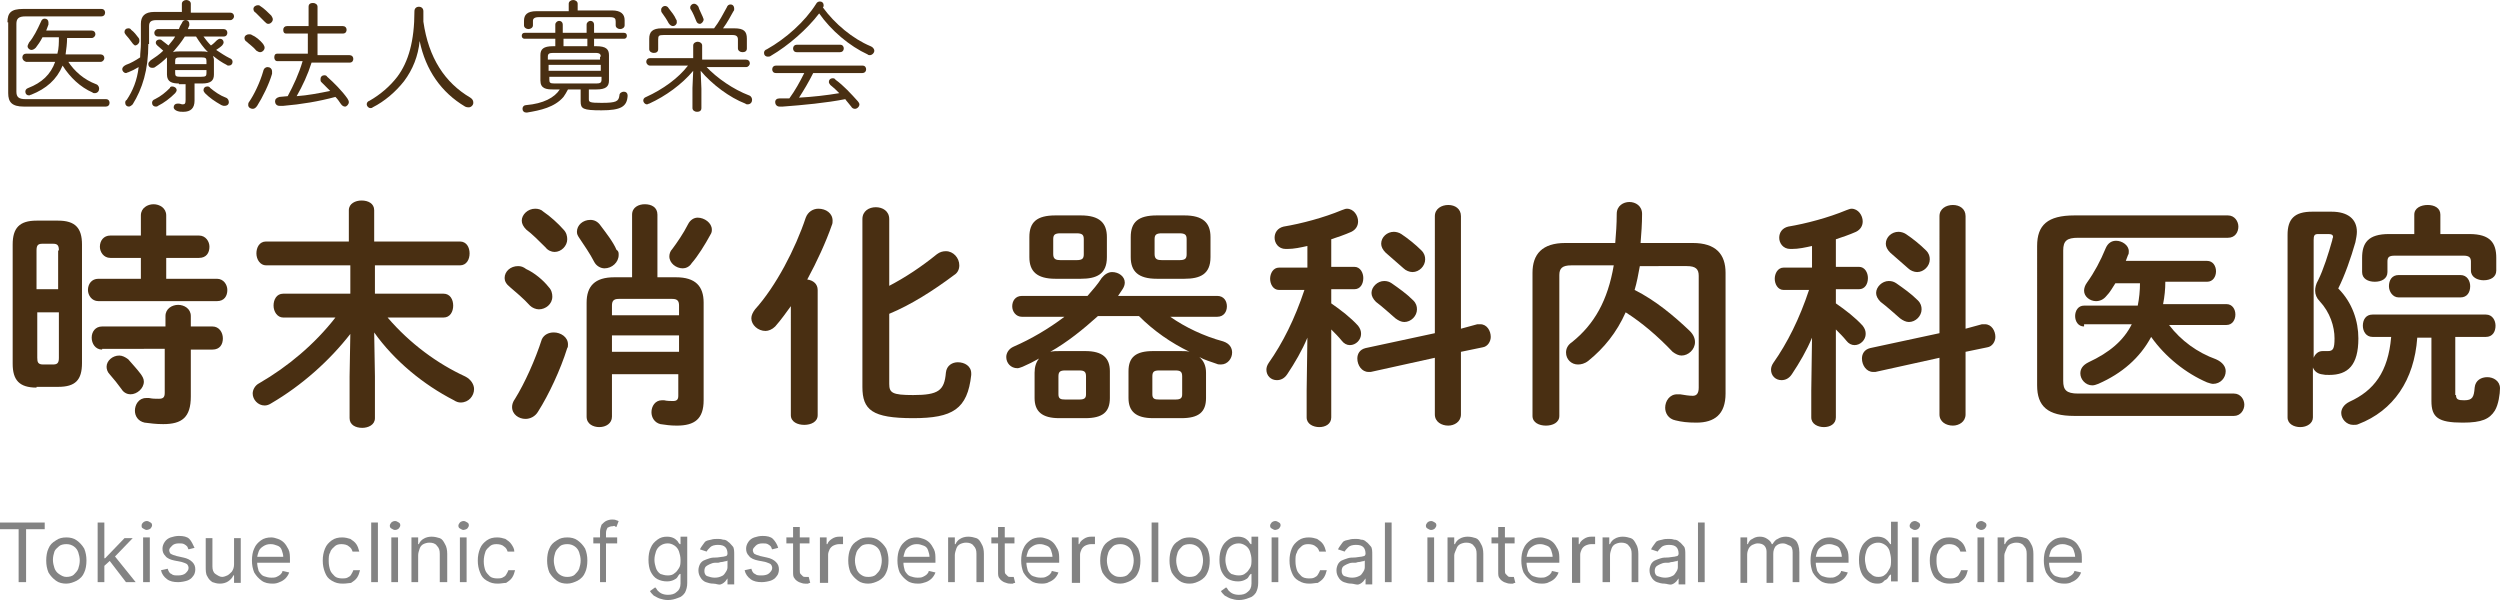
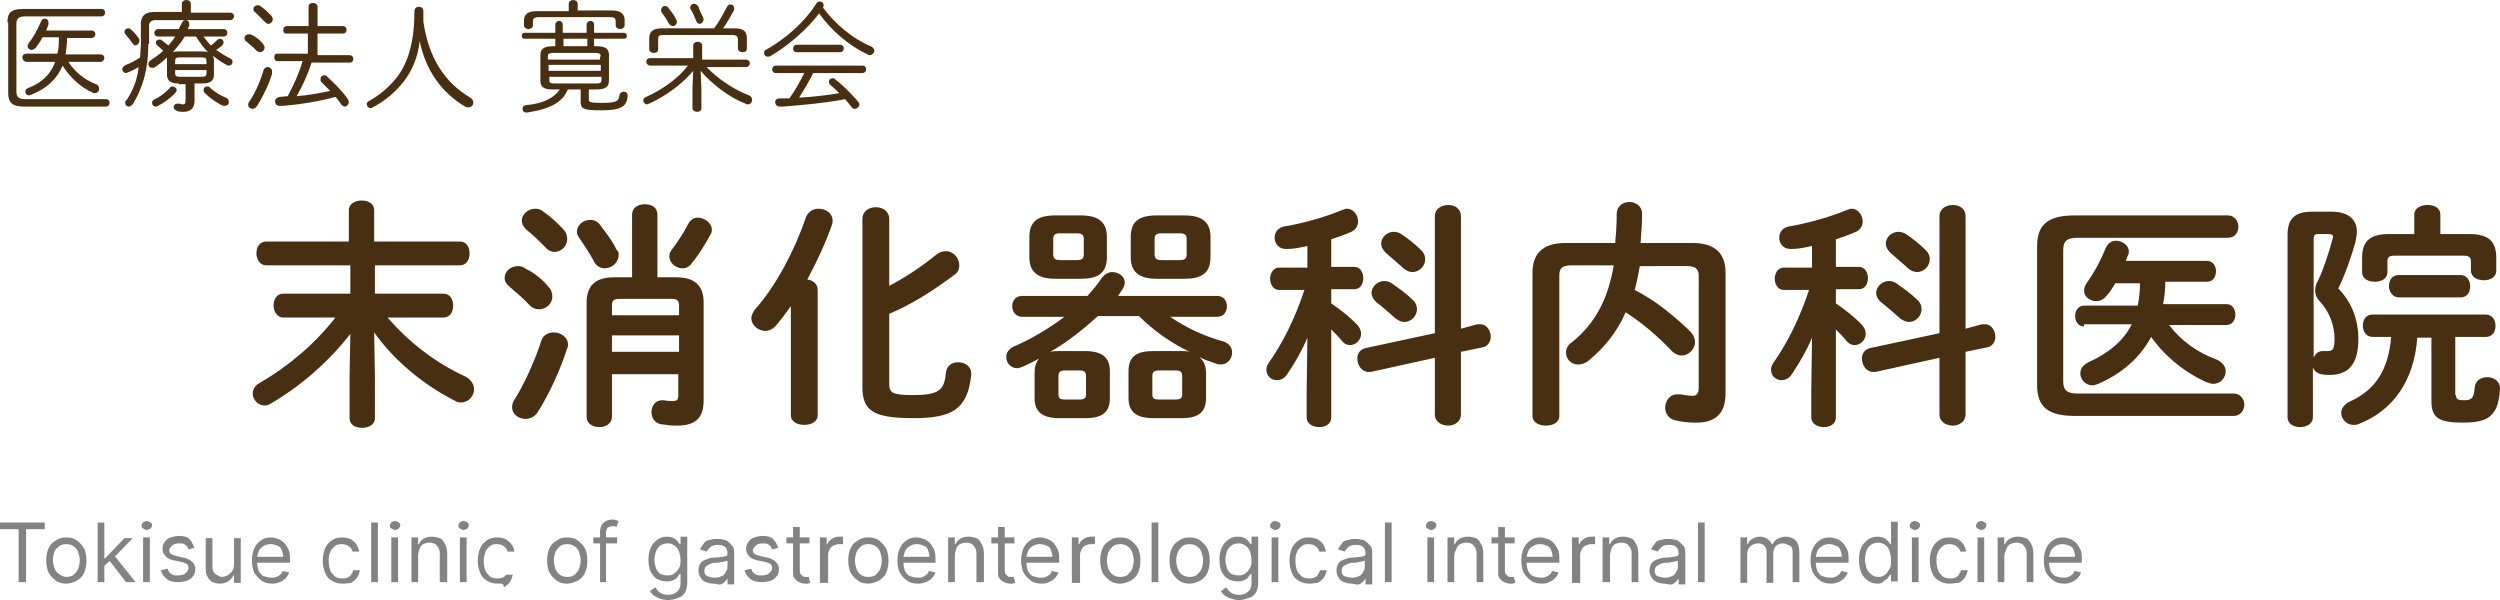
<svg xmlns="http://www.w3.org/2000/svg" version="1.1" id="レイヤー_1" x="0px" y="0px" viewBox="0 0 335.4 80.5" style="enable-background:new 0 0 335.4 80.5;" xml:space="preserve">
  <style type="text/css">
	.st0{fill:#492F12;}
	.st1{fill:#838383;}
</style>
  <g>
    <path class="st0" d="M1,3c0-1.3,0.5-1.8,2.1-1.8h10.5c0.4,0,0.5,0.3,0.5,0.5c0,0.3-0.2,0.5-0.5,0.5H3.4c-0.9,0-1.2,0.3-1.2,1v9.1   c0,0.7,0.3,1,1.2,1h10.8c0.4,0,0.5,0.3,0.5,0.5c0,0.3-0.2,0.5-0.5,0.5h-11c-1.6,0-2.1-0.6-2.1-1.8V3z M9.1,8.2   c0.9,1.4,2.2,2.5,3.8,3.1c0.3,0.1,0.4,0.4,0.4,0.6c0,0.3-0.2,0.6-0.6,0.6c-0.1,0-0.2,0-0.3-0.1c-1.6-0.7-3-2-4-3.6   c-0.8,1.9-2.2,3.1-4.2,3.9c-0.1,0-0.2,0.1-0.3,0.1c-0.3,0-0.5-0.2-0.5-0.5c0-0.2,0.1-0.4,0.4-0.5c1.8-0.7,3-1.8,3.6-3.5H3.5   C3.2,8.2,3,8,3,7.7c0-0.3,0.2-0.5,0.5-0.5h4.2c0.2-0.7,0.2-1.5,0.2-2.2H5.7C5.4,5.6,5.1,6,4.8,6.4C4.6,6.6,4.4,6.7,4.2,6.7   C4,6.7,3.7,6.5,3.7,6.2c0-0.1,0.1-0.3,0.2-0.5C4.5,5,5,4,5.5,2.9c0.1-0.3,0.3-0.4,0.5-0.4c0.3,0,0.5,0.2,0.5,0.5c0,0.1,0,0.2,0,0.3   C6.4,3.6,6.3,3.8,6.2,4.1h6.1c0.3,0,0.5,0.2,0.5,0.5c0,0.2-0.2,0.5-0.5,0.5H9c0,0.7-0.1,1.5-0.2,2.2h4.7c0.3,0,0.5,0.2,0.5,0.5   c0,0.2-0.2,0.5-0.5,0.5H9.1z" />
    <path class="st0" d="M19.9,5.9c0,3.5-0.8,6-2.1,8.1c-0.2,0.2-0.4,0.3-0.5,0.3c-0.3,0-0.5-0.2-0.5-0.5c0-0.1,0-0.3,0.2-0.4   c0.8-1.2,1.4-2.6,1.6-4.4c-0.5,0.3-0.9,0.5-1.4,0.7c-0.1,0-0.2,0.1-0.3,0.1c-0.3,0-0.5-0.3-0.5-0.5c0-0.2,0.1-0.4,0.5-0.6   c0.6-0.2,1.3-0.6,1.9-1c0-0.6,0.1-1.2,0.1-1.8V3.2c0-1,0.5-1.6,1.8-1.6h3.7V0.5c0-0.3,0.3-0.5,0.6-0.5c0.3,0,0.6,0.2,0.6,0.5v1.2   h5.3c0.3,0,0.5,0.2,0.5,0.5c0,0.2-0.2,0.5-0.5,0.5h-9.9c-0.7,0-1,0.2-1,0.8V5.9z M18.6,5.1c0.1,0.1,0.1,0.3,0.1,0.4   c0,0.3-0.3,0.6-0.6,0.6C18,6,17.9,6,17.7,5.7c-0.3-0.4-0.6-0.8-0.8-1c-0.1-0.1-0.2-0.3-0.2-0.4c0-0.3,0.2-0.5,0.5-0.5   c0.1,0,0.3,0,0.4,0.2C18,4.3,18.3,4.7,18.6,5.1z M24,11.2c-0.9,0-1.6-0.2-1.6-1.2V8.1c0-0.1,0-0.3,0-0.4c-0.5,0.5-1,0.9-1.6,1.3   c-0.1,0.1-0.3,0.1-0.4,0.1c-0.3,0-0.5-0.2-0.5-0.5c0-0.2,0.1-0.3,0.3-0.5c0.6-0.4,1.2-0.8,1.7-1.3c-0.3-0.3-0.6-0.5-0.8-0.7   C21,6,20.9,5.9,20.9,5.7c0-0.2,0.2-0.4,0.5-0.4c0.1,0,0.2,0,0.3,0.1c0.3,0.2,0.6,0.5,0.9,0.7c0.3-0.4,0.7-0.8,0.9-1.2h-2.3   c-0.3,0-0.5-0.2-0.5-0.5c0-0.2,0.2-0.5,0.5-0.5h2.8c0.1-0.3,0.2-0.5,0.4-0.8c0.1-0.3,0.3-0.4,0.5-0.4c0.3,0,0.5,0.2,0.5,0.5   c0,0.1,0,0.1,0,0.2c-0.1,0.2-0.1,0.3-0.2,0.5H30c0.3,0,0.5,0.2,0.5,0.5c0,0.2-0.1,0.5-0.5,0.5h-2.7c0.3,0.4,0.6,0.8,1,1.2   c0.3-0.2,0.5-0.4,0.8-0.7c0.1-0.1,0.3-0.2,0.4-0.2c0.3,0,0.5,0.2,0.5,0.5c0,0.1-0.1,0.3-0.2,0.4c-0.2,0.2-0.5,0.4-0.8,0.6   c0.6,0.4,1.2,0.8,1.8,1.1c0.3,0.1,0.4,0.3,0.4,0.5c0,0.3-0.2,0.5-0.5,0.5c-0.1,0-0.2,0-0.3-0.1c-0.6-0.3-1.2-0.7-1.8-1.2   c0,0.2,0.1,0.3,0.1,0.5V10c0,0.8-0.4,1.2-1.6,1.2h-1v2.3c0,1-0.5,1.5-1.5,1.5c-0.3,0-0.5,0-0.8-0.1c-0.3-0.1-0.5-0.3-0.5-0.5   c0-0.3,0.2-0.5,0.5-0.5c0,0,0.1,0,0.2,0c0.2,0,0.3,0.1,0.5,0.1c0.3,0,0.4-0.1,0.4-0.6v-2.1H24z M23.1,11.6c0.3,0,0.6,0.2,0.6,0.5   c0,0.1-0.1,0.3-0.2,0.4c-0.7,0.7-1.5,1.3-2.3,1.7c-0.1,0.1-0.2,0.1-0.3,0.1c-0.3,0-0.5-0.2-0.5-0.5c0-0.2,0.1-0.4,0.4-0.5   c0.8-0.4,1.4-0.9,2-1.5C22.8,11.7,22.9,11.6,23.1,11.6z M24.8,4.9c-0.5,0.8-1,1.4-1.6,2.1c0.3-0.1,0.5-0.1,0.8-0.1h3.1   c0.3,0,0.5,0,0.8,0.1c-0.6-0.6-1.1-1.3-1.6-2.1H24.8z M27.7,8.2c0-0.4-0.1-0.5-0.7-0.5h-2.8c-0.6,0-0.7,0.1-0.7,0.5v0.4h4.2V8.2z    M27,10.3c0.6,0,0.7-0.1,0.7-0.5V9.4h-4.2v0.4c0,0.4,0.1,0.5,0.7,0.5H27z M30.3,13.1c0.3,0.1,0.4,0.4,0.4,0.6   c0,0.3-0.2,0.5-0.6,0.5c-0.1,0-0.2,0-0.4-0.1c-0.9-0.5-1.6-1-2.2-1.6c-0.1-0.1-0.2-0.3-0.2-0.4c0-0.3,0.2-0.5,0.5-0.5   c0.1,0,0.3,0,0.4,0.2C28.8,12.3,29.5,12.8,30.3,13.1z" />
    <path class="st0" d="M35.3,5.9c0.1,0.2,0.2,0.3,0.2,0.5c0,0.3-0.3,0.6-0.6,0.6c-0.2,0-0.3-0.1-0.5-0.2c-0.4-0.5-1-0.9-1.3-1.2   c-0.2-0.1-0.3-0.3-0.3-0.5c0-0.3,0.3-0.5,0.6-0.5c0.1,0,0.3,0,0.4,0.1C34.3,4.9,34.9,5.4,35.3,5.9z M35.9,9c0.3,0,0.6,0.2,0.6,0.6   c0,0.1,0,0.2,0,0.3c-0.4,1.4-1.3,3.2-2,4.3c-0.2,0.3-0.4,0.4-0.6,0.4c-0.3,0-0.6-0.2-0.6-0.5c0-0.1,0-0.3,0.1-0.4   c0.7-1,1.5-2.7,1.9-4.1C35.4,9.1,35.7,9,35.9,9z M36.4,2.1c0.1,0.2,0.2,0.3,0.2,0.5c0,0.3-0.3,0.6-0.6,0.6c-0.2,0-0.3-0.1-0.5-0.3   c-0.4-0.4-0.9-0.9-1.2-1.2C34.1,1.6,34,1.4,34,1.2c0-0.3,0.3-0.5,0.6-0.5c0.1,0,0.2,0,0.3,0.1C35.4,1.1,36,1.7,36.4,2.1z M46.9,7.4   c0.3,0,0.5,0.2,0.5,0.5c0,0.2-0.1,0.5-0.5,0.5h-5.1c-0.5,1.6-1.2,3.1-2,4.5c1.5-0.1,3-0.4,4.5-0.7c-0.4-0.4-0.8-0.8-1.2-1.2   C43,10.9,43,10.8,43,10.6c0-0.3,0.2-0.5,0.5-0.5c0.1,0,0.3,0,0.4,0.2c0.9,0.8,2,1.9,2.7,2.9c0.1,0.2,0.2,0.3,0.2,0.5   c0,0.3-0.3,0.6-0.5,0.6c-0.2,0-0.4-0.1-0.6-0.4c-0.2-0.3-0.4-0.6-0.7-0.9c-2.2,0.6-4.6,1-7,1.2c-0.1,0-0.4,0-0.5,0   c-0.4,0-0.6-0.3-0.6-0.6c0-0.3,0.2-0.5,0.6-0.6l1.1-0.1c0.8-1.5,1.5-3,2-4.7h-3.4c-0.3,0-0.4-0.3-0.4-0.5c0-0.3,0.1-0.5,0.4-0.5   h4.1V4.5h-2.9C38.1,4.5,38,4.3,38,4c0-0.3,0.2-0.5,0.5-0.5h2.9V0.9c0-0.4,0.3-0.5,0.6-0.5s0.6,0.2,0.6,0.5v2.6h3.4   c0.3,0,0.5,0.2,0.5,0.5c0,0.2-0.1,0.5-0.5,0.5h-3.4v2.9H46.9z" />
    <path class="st0" d="M54.2,10.9c-1.1,1.4-2.6,2.7-4.2,3.5c-0.1,0.1-0.2,0.1-0.3,0.1c-0.3,0-0.5-0.3-0.5-0.5c0-0.2,0.1-0.4,0.4-0.5   c1.4-0.8,2.7-1.9,3.7-3.2c1.5-2,2.3-4.8,2.3-8.8c0-0.4,0.3-0.6,0.6-0.6c0.3,0,0.6,0.2,0.6,0.6c0,0.5,0,1,0,1.4   c0.7,4.9,2.9,8.2,6.3,10.2c0.3,0.2,0.4,0.4,0.4,0.7c0,0.3-0.3,0.6-0.6,0.6c-0.1,0-0.3,0-0.5-0.1c-3.2-1.9-5.3-4.9-6.1-8.8   C56.1,7.5,55.4,9.3,54.2,10.9z" />
    <path class="st0" d="M74.2,12c-0.9,0-1.7-0.1-1.7-1.2V7.4c0-0.8,0.4-1.2,1.7-1.2h0.3v-1h-4.1C70.1,5.2,70,5,70,4.8s0.1-0.4,0.4-0.4   h4.1V3.3c0-0.3,0.3-0.5,0.5-0.5c0.3,0,0.5,0.2,0.5,0.5v1.1h3.2V3.3c0-0.3,0.3-0.5,0.5-0.5c0.3,0,0.5,0.2,0.5,0.5v1.1h4   c0.3,0,0.4,0.2,0.4,0.4s-0.1,0.4-0.4,0.4h-4v1h0.3c1.3,0,1.7,0.4,1.7,1.2v3.4c0,0.8-0.4,1.2-1.7,1.2H79v1.3c0,0.4,0.1,0.5,1.7,0.5   c2,0,2.3-0.2,2.4-1c0-0.3,0.3-0.5,0.6-0.5c0.3,0,0.5,0.2,0.5,0.5v0.1c-0.1,1.4-0.9,1.9-3.5,1.9c-2.5,0-2.8-0.2-2.8-1.2V12h-1.7   c-0.2,0.4-0.4,0.7-0.6,1c-1.2,1.4-3.1,1.8-4.9,2.1h-0.1c-0.3,0-0.5-0.2-0.5-0.5s0.2-0.5,0.5-0.5c2.3-0.2,3.8-1,4.5-2.1H74.2z    M82.1,1.4c1.2,0,1.7,0.5,1.7,1.3v0.7c0,0.3-0.3,0.5-0.6,0.5c-0.3,0-0.6-0.2-0.6-0.5V2.9c0-0.4-0.1-0.6-0.8-0.6h-9.5   c-0.6,0-0.8,0.2-0.8,0.5v0.6c0,0.3-0.3,0.5-0.6,0.5c-0.3,0-0.6-0.2-0.6-0.5V2.8c0-0.8,0.4-1.3,1.7-1.3h4.3V0.5   c0-0.3,0.3-0.5,0.6-0.5c0.3,0,0.6,0.2,0.6,0.5v0.9H82.1z M80.6,7.6c0-0.3-0.1-0.5-0.7-0.5h-5.7c-0.5,0-0.7,0.1-0.7,0.5v0.4h7V7.6z    M73.6,9.5h7V8.7h-7V9.5z M80,11.2c0.5,0,0.7-0.1,0.7-0.5v-0.4h-7v0.4c0,0.4,0.1,0.5,0.7,0.5H80z M78.8,6.2v-1h-3.2v1H78.8z" />
    <path class="st0" d="M94.7,8.9c1.5,1.6,3.7,3.1,5.8,3.9c0.3,0.1,0.4,0.4,0.4,0.6c0,0.3-0.2,0.6-0.6,0.6c-0.1,0-0.2,0-0.3-0.1   c-2.1-0.8-4.5-2.6-6-4.4l0.1,2.4v2.6c0,0.4-0.3,0.5-0.6,0.5c-0.3,0-0.6-0.2-0.6-0.5v-2.7l0.1-2.3c-1.5,1.8-3.7,3.4-5.9,4.4   c-0.1,0-0.2,0.1-0.3,0.1c-0.3,0-0.5-0.3-0.5-0.5c0-0.2,0.1-0.4,0.4-0.5c2.2-1,4.3-2.5,5.6-4.2h-5.1c-0.3,0-0.5-0.3-0.5-0.5   c0-0.3,0.2-0.5,0.5-0.5H93V6.1c0-0.3,0.3-0.5,0.6-0.5c0.3,0,0.6,0.2,0.6,0.5v1.9h5.9c0.3,0,0.5,0.2,0.5,0.5c0,0.2-0.2,0.5-0.5,0.5   H94.7z M98.5,3.8c1.3,0,1.7,0.4,1.7,1.4v1.3c0,0.4-0.3,0.5-0.6,0.5c-0.3,0-0.6-0.2-0.6-0.5V5.3c0-0.4-0.2-0.6-0.7-0.6H89   c-0.6,0-0.7,0.1-0.7,0.6v1.3c0,0.4-0.3,0.5-0.6,0.5c-0.3,0-0.6-0.2-0.6-0.5V5.2c0-0.9,0.4-1.4,1.7-1.4h7C96.5,2.9,97,1.9,97.5,1   c0.1-0.3,0.3-0.4,0.5-0.4c0.3,0,0.5,0.2,0.5,0.6c0,0.1,0,0.2-0.1,0.3c-0.4,0.7-0.8,1.5-1.4,2.3H98.5z M90.7,2.6   c0.1,0.1,0.1,0.2,0.1,0.4c0,0.3-0.3,0.5-0.5,0.5c-0.2,0-0.4-0.1-0.6-0.4c-0.2-0.4-0.6-1-0.9-1.4c-0.1-0.1-0.1-0.3-0.1-0.4   c0-0.3,0.3-0.5,0.5-0.5c0.2,0,0.4,0.1,0.5,0.3C90.1,1.6,90.5,2.1,90.7,2.6z M94.3,2.3c0,0.1,0.1,0.2,0.1,0.3c0,0.3-0.3,0.6-0.5,0.6   c-0.2,0-0.4-0.1-0.5-0.4c-0.2-0.5-0.4-1-0.7-1.5c-0.1-0.1-0.1-0.2-0.1-0.3c0-0.3,0.3-0.5,0.5-0.5c0.2,0,0.4,0.1,0.6,0.4   C93.8,1.3,94.1,1.8,94.3,2.3z" />
    <path class="st0" d="M103.4,7.5c-0.1,0.1-0.3,0.1-0.4,0.1c-0.3,0-0.5-0.2-0.5-0.5c0-0.2,0.1-0.4,0.4-0.5c2.5-1.4,5.1-3.7,6.6-6.1   c0.1-0.2,0.3-0.3,0.5-0.3c0.3,0,0.5,0.2,0.5,0.5c0,0.1,0,0.2-0.1,0.3c1.6,2.2,4,4.2,6.4,5.2c0.3,0.1,0.5,0.4,0.5,0.6   c0,0.3-0.3,0.6-0.6,0.6c-0.1,0-0.2,0-0.3-0.1c-2.4-1.1-4.9-3.2-6.5-5.5C108.3,3.9,105.8,6.1,103.4,7.5z M104.1,9.8   c-0.4,0-0.5-0.3-0.5-0.5c0-0.3,0.2-0.5,0.5-0.5h11.6c0.4,0,0.5,0.3,0.5,0.5c0,0.3-0.2,0.5-0.5,0.5h-6.6c-0.6,1.2-1.2,2.2-1.9,3.3   c1.8-0.1,3.6-0.3,5.4-0.6c-0.4-0.4-0.7-0.7-1.2-1.1c-0.1-0.1-0.2-0.3-0.2-0.4c0-0.3,0.2-0.5,0.5-0.5c0.1,0,0.3,0,0.4,0.2   c1.1,0.8,2.1,1.9,3,2.9c0.1,0.1,0.2,0.3,0.2,0.4c0,0.3-0.3,0.6-0.6,0.6c-0.2,0-0.4-0.1-0.5-0.3c-0.3-0.4-0.6-0.7-0.8-1   c-2.5,0.5-5.7,0.8-8.4,1c-0.2,0-0.3,0-0.4,0c-0.4,0-0.6-0.3-0.6-0.6c0-0.3,0.2-0.5,0.6-0.5l1.3,0c0.8-1.1,1.4-2.2,2-3.4H104.1z    M112.7,6c0.4,0,0.5,0.3,0.5,0.5c0,0.3-0.2,0.5-0.5,0.5h-5.8c-0.4,0-0.5-0.3-0.5-0.5c0-0.3,0.2-0.5,0.5-0.5H112.7z" />
-     <path class="st0" d="M4.9,52c-2.3,0-3.2-1-3.2-3.2V32.8c0-2.2,0.9-3.2,3.2-3.2h2.9c2.3,0,3.2,1,3.2,3.2v15.9c0,2.3-0.9,3.2-3.2,3.2   H4.9z M7.9,33.6c0-0.7-0.2-0.9-0.8-0.9H5.7c-0.6,0-0.8,0.2-0.8,0.9v5.2h2.9V33.6z M7.1,48.9c0.6,0,0.8-0.2,0.8-0.9v-6.1H5V48   c0,0.6,0.1,0.9,0.8,0.9H7.1z M18.9,34.6h-4.1c-0.9,0-1.4-0.8-1.4-1.5c0-0.8,0.5-1.5,1.4-1.5h4.1v-2.7c0-1,0.9-1.5,1.7-1.5   c0.8,0,1.7,0.5,1.7,1.5v2.7h4.4c0.9,0,1.4,0.8,1.4,1.5c0,0.8-0.4,1.5-1.4,1.5h-4.4v2.8h6.8c0.9,0,1.4,0.8,1.4,1.5   c0,0.8-0.4,1.5-1.4,1.5H13.2c-0.9,0-1.4-0.8-1.4-1.5c0-0.8,0.5-1.5,1.4-1.5h5.7V34.6z M13.7,46.9c-0.9,0-1.4-0.8-1.4-1.6   c0-0.8,0.5-1.5,1.4-1.5h8.5v-1.4c0-1,0.9-1.5,1.7-1.5c0.8,0,1.7,0.5,1.7,1.5v1.4h2.9c0.9,0,1.4,0.8,1.4,1.6c0,0.8-0.4,1.5-1.4,1.5   h-2.9v6.3c0,2.8-1.2,3.7-3.7,3.7c-1,0-1.7-0.1-2.5-0.2c-0.9-0.2-1.3-0.9-1.3-1.6c0-0.8,0.5-1.7,1.5-1.7c0.1,0,0.2,0,0.4,0   c0.5,0.1,0.8,0.1,1.3,0.1c0.6,0,0.8-0.2,0.8-0.8v-5.9H13.7z M18.9,50.2c0.2,0.3,0.4,0.6,0.4,1c0,0.9-0.9,1.7-1.8,1.7   c-0.4,0-0.9-0.2-1.2-0.7c-0.5-0.7-1-1.3-1.6-2c-0.3-0.3-0.4-0.7-0.4-1c0-0.8,0.8-1.5,1.7-1.5c0.4,0,0.8,0.2,1.2,0.5   C17.7,48.8,18.3,49.4,18.9,50.2z" />
    <path class="st0" d="M52,42.6c3,3.5,6.7,6.2,10.4,7.9c0.8,0.4,1.2,1.1,1.2,1.7c0,0.9-0.7,1.8-1.8,1.8c-0.3,0-0.6-0.1-0.9-0.3   c-4.1-2.1-8-5.3-10.7-9.1l0.1,5.9v5.6c0,0.9-0.9,1.3-1.7,1.3c-0.9,0-1.7-0.4-1.7-1.3v-5.6l0.1-5.7c-2.8,3.6-6.5,6.9-10.6,9.3   c-0.3,0.2-0.6,0.3-0.9,0.3c-0.9,0-1.6-0.8-1.6-1.6c0-0.5,0.3-1.1,0.9-1.4c3.8-2.2,7.4-5.2,10.2-8.8h-7c-0.8,0-1.3-0.8-1.3-1.6   c0-0.8,0.4-1.6,1.3-1.6h9v-3.8H35.7c-0.8,0-1.3-0.8-1.3-1.6c0-0.8,0.4-1.6,1.3-1.6h11.1v-4.2c0-0.9,0.9-1.3,1.7-1.3   c0.9,0,1.7,0.4,1.7,1.3v4.2h11.5c0.9,0,1.3,0.8,1.3,1.6c0,0.8-0.4,1.6-1.3,1.6H50.3v3.8h9.2c0.9,0,1.3,0.8,1.3,1.6   c0,0.8-0.4,1.6-1.3,1.6H52z" />
    <path class="st0" d="M73.6,38.5c0.4,0.4,0.5,0.9,0.5,1.3c0,1-0.9,1.7-1.8,1.7c-0.4,0-0.9-0.2-1.2-0.5c-0.8-0.9-2-1.9-2.7-2.5   c-0.5-0.4-0.7-0.8-0.7-1.2c0-0.9,0.8-1.6,1.8-1.6c0.4,0,0.7,0.1,1.1,0.4C71.7,36.6,72.9,37.6,73.6,38.5z M74.3,44.6   c0.9,0,1.9,0.6,1.9,1.6c0,0.2,0,0.4-0.1,0.5c-0.9,2.9-2.5,6.3-3.9,8.5c-0.4,0.7-1.1,1-1.7,1c-0.9,0-1.8-0.6-1.8-1.6   c0-0.3,0.1-0.7,0.4-1.1c1.3-2.1,2.7-5.2,3.6-8C73,44.9,73.6,44.6,74.3,44.6z M75.6,30.8c0.4,0.4,0.5,0.9,0.5,1.3   c0,0.9-0.8,1.7-1.7,1.7c-0.4,0-0.9-0.2-1.2-0.6c-0.9-0.9-1.8-1.8-2.6-2.4c-0.4-0.4-0.6-0.8-0.6-1.2c0-0.8,0.8-1.6,1.8-1.6   c0.4,0,0.8,0.1,1.1,0.4C73.8,29,74.9,30,75.6,30.8z M83,34.2c0,1-0.9,1.8-1.9,1.8c-0.5,0-1.1-0.3-1.4-0.9c-0.5-1-1.4-2.3-2-3.2   c-0.2-0.3-0.3-0.5-0.3-0.8c0-0.9,0.8-1.6,1.8-1.6c0.5,0,1,0.2,1.4,0.8c0.6,0.8,1.7,2.2,2.1,3.2C83,33.7,83,33.9,83,34.2z    M82.1,50.1v5.8c0,0.9-0.8,1.4-1.7,1.4c-0.8,0-1.7-0.4-1.7-1.4V40.6c0-2.2,1.1-3.4,3.7-3.4h2.4v-8.4c0-1,0.9-1.4,1.7-1.4   c0.9,0,1.7,0.4,1.7,1.4v8.4h2.5c2.6,0,3.7,1.2,3.7,3.4v13.1c0,2.5-1.2,3.4-3.6,3.4c-0.9,0-1.5-0.1-2.2-0.2   c-0.8-0.2-1.2-0.9-1.2-1.6c0-0.8,0.5-1.6,1.4-1.6c0.1,0,0.2,0,0.3,0c0.4,0.1,0.9,0.1,1.2,0.1c0.5,0,0.7-0.2,0.7-0.7v-2.9H82.1z    M83,40.1c-0.7,0-0.9,0.3-0.9,0.9v1.3h9V41c0-0.6-0.2-0.9-0.9-0.9H83z M82.1,45v2.2h9V45H82.1z M93.6,29.2c0.9,0,1.9,0.7,1.9,1.6   c0,0.2,0,0.4-0.2,0.7c-0.7,1.3-1.7,2.9-2.5,3.8C92.5,35.8,92,36,91.6,36c-0.9,0-1.8-0.7-1.8-1.6c0-0.3,0.1-0.7,0.4-1   c0.6-0.8,1.5-2.1,2.1-3.3C92.6,29.5,93.1,29.2,93.6,29.2z" />
    <path class="st0" d="M106.3,40.8c-0.8,1.1-1.5,2.1-2.3,3c-0.4,0.4-0.9,0.6-1.3,0.6c-1,0-1.9-0.8-1.9-1.7c0-0.4,0.2-0.8,0.5-1.2   c2.8-3.1,5.4-8.1,6.8-12.3c0.3-0.8,1-1.2,1.7-1.2c1,0,1.9,0.6,1.9,1.6c0,0.2,0,0.4-0.1,0.6c-0.8,2.3-2,4.9-3.3,7.3   c0.8,0.1,1.4,0.6,1.4,1.4v16.8c0,0.9-0.9,1.3-1.8,1.3c-0.9,0-1.8-0.4-1.8-1.3V40.8z M119.2,38.4c2.3-1.2,4.4-2.6,6.5-4.3   c0.4-0.3,0.8-0.4,1.2-0.4c1,0,1.8,0.9,1.8,1.9c0,0.5-0.2,1-0.7,1.3c-2.8,2.1-5.8,4-8.7,5.2v9.4c0,1.2,0.4,1.5,3.2,1.5   c3.4,0,4.2-0.6,4.4-3c0.1-1,0.9-1.4,1.6-1.4c0.9,0,1.8,0.5,1.8,1.5v0.2c-0.5,4.6-2.5,5.8-7.8,5.8c-5.5,0-6.8-1.1-6.8-4.2V29.4   c0-1.1,0.9-1.6,1.8-1.6c0.9,0,1.8,0.5,1.8,1.6V38.4z" />
    <path class="st0" d="M157,42.5c2,1.4,4.5,2.6,7.1,3.3c0.9,0.3,1.2,0.9,1.2,1.5c0,0.8-0.6,1.6-1.5,1.6c-0.2,0-0.4,0-0.6-0.1   c-0.8-0.3-1.6-0.5-2.3-0.9c0.6,0.5,0.9,1.2,0.9,2.1v3.4c0,1.9-1,2.7-3.3,2.7h-3.8c-2.3,0-3.3-0.9-3.3-2.7v-3.6c0-1.9,1-2.7,3.3-2.7   h3.7c0.5,0,0.9,0,1.2,0.1c-2.5-1.2-4.8-2.8-6.8-4.8h-5.5c-2,1.8-4.1,3.5-6.4,4.8c0.4-0.1,0.8-0.1,1.3-0.1h3.4   c2.3,0,3.3,0.9,3.3,2.7v3.6c0,1.9-1,2.7-3.3,2.7h-3.5c-2.3,0-3.3-0.9-3.3-2.7V50c0-0.8,0.2-1.4,0.6-1.9c-0.7,0.4-1.5,0.8-2.2,1.1   c-0.3,0.1-0.5,0.2-0.7,0.2c-0.9,0-1.5-0.7-1.5-1.5c0-0.5,0.3-1.1,1-1.4c2.3-1,4.7-2.4,6.8-4h-5.7c-0.8,0-1.3-0.7-1.3-1.4   c0-0.7,0.4-1.4,1.3-1.4h8.8c0.7-0.8,1.4-1.6,1.9-2.4c0.4-0.5,0.9-0.8,1.4-0.8c0.9,0,1.7,0.6,1.7,1.4c0,0.3-0.1,0.6-0.3,0.9   c-0.2,0.3-0.4,0.6-0.6,0.9h13.3c0.9,0,1.3,0.7,1.3,1.4c0,0.7-0.4,1.4-1.3,1.4H157z M141.6,37.4c-2.5,0-3.5-1-3.5-2.9v-2.7   c0-2,1-2.9,3.5-2.9h3.4c2.5,0,3.5,1,3.5,2.9v2.7c0,2.3-1.4,2.9-3.5,2.9H141.6z M144.4,34.9c0.8,0,1-0.2,1-0.8v-2   c0-0.6-0.2-0.8-1-0.8h-2.1c-0.8,0-1,0.2-1,0.8v2c0,0.7,0.4,0.8,1,0.8H144.4z M144.8,53.6c0.7,0,0.9-0.2,0.9-0.7v-2.4   c0-0.6-0.2-0.8-0.9-0.8h-1.9c-0.7,0-0.9,0.2-0.9,0.8v2.4c0,0.6,0.3,0.7,0.9,0.7H144.8z M155.2,37.4c-2.5,0-3.5-1-3.5-2.9v-2.7   c0-2,1-2.9,3.5-2.9h3.7c2.5,0,3.5,1,3.5,2.9v2.7c0,2.3-1.4,2.9-3.5,2.9H155.2z M157.7,53.6c0.7,0,0.9-0.2,0.9-0.7v-2.4   c0-0.6-0.2-0.8-0.9-0.8h-2.2c-0.7,0-0.9,0.2-0.9,0.8v2.4c0,0.6,0.3,0.7,0.9,0.7H157.7z M158.2,34.9c0.8,0,1-0.2,1-0.8v-2   c0-0.6-0.2-0.8-1-0.8h-2.3c-0.8,0-1,0.2-1,0.8v2c0,0.7,0.4,0.8,1,0.8H158.2z" />
    <path class="st0" d="M175.4,45.3c-0.7,1.7-1.7,3.4-2.7,4.9c-0.4,0.6-0.9,0.8-1.4,0.8c-0.8,0-1.4-0.6-1.4-1.4c0-0.3,0.1-0.6,0.3-0.9   c1.9-2.7,3.5-5.9,4.8-9.8h-3.4c-0.8,0-1.2-0.8-1.2-1.5c0-0.7,0.4-1.5,1.2-1.5h3.8v-2.9c-0.9,0.2-1.8,0.4-2.7,0.4h-0.2   c-1,0-1.5-0.8-1.5-1.5c0-0.7,0.4-1.3,1.2-1.5c2.4-0.4,5.4-1.2,7.8-2.2c0.3-0.1,0.5-0.2,0.7-0.2c0.9,0,1.5,0.9,1.5,1.7   c0,0.6-0.3,1.1-0.9,1.4c-0.9,0.4-1.8,0.7-2.7,1v3.7h3.1c0.8,0,1.2,0.8,1.2,1.5c0,0.8-0.4,1.5-1.2,1.5h-3.1v1.9   c1.3,0.9,2.6,1.9,3.6,3c0.3,0.4,0.4,0.7,0.4,1.1c0,0.8-0.7,1.5-1.5,1.5c-0.4,0-0.8-0.2-1.1-0.6c-0.4-0.5-0.9-1-1.4-1.5V56   c0,0.9-0.8,1.3-1.6,1.3c-0.8,0-1.7-0.4-1.7-1.3v-3.6L175.4,45.3z M198.2,43.5c0.1,0,0.2,0,0.4,0c0.9,0,1.4,0.9,1.4,1.7   c0,0.6-0.4,1.3-1.1,1.4l-2.9,0.6v8.4c0,1-0.9,1.5-1.7,1.5c-0.9,0-1.8-0.5-1.8-1.5v-7.6l-8.6,1.9c-0.1,0-0.2,0-0.3,0   c-0.9,0-1.5-0.9-1.5-1.8c0-0.6,0.3-1.2,1.1-1.4l9.3-2V29c0-1,0.9-1.5,1.8-1.5c0.9,0,1.7,0.5,1.7,1.5v15.1L198.2,43.5z M189.6,40.3   c0.4,0.4,0.5,0.8,0.5,1.2c0,0.9-0.8,1.7-1.7,1.7c-0.4,0-0.8-0.2-1.2-0.5c-0.8-0.7-1.8-1.6-2.6-2.2c-0.4-0.4-0.6-0.8-0.6-1.2   c0-0.8,0.8-1.6,1.7-1.6c0.4,0,0.7,0.1,1,0.3C187.7,38.7,188.7,39.4,189.6,40.3z M190.7,33.6c0.4,0.4,0.5,0.8,0.5,1.2   c0,0.9-0.8,1.7-1.7,1.7c-0.4,0-0.9-0.2-1.2-0.5c-0.8-0.7-1.7-1.5-2.4-2.1c-0.4-0.4-0.6-0.8-0.6-1.2c0-0.9,0.8-1.6,1.7-1.6   c0.3,0,0.7,0.1,1,0.3C188.9,32,189.9,32.8,190.7,33.6z" />
    <path class="st0" d="M220,35.7c-0.2,1.1-0.4,2.2-0.7,3.2c2.8,1.4,5.3,3.5,7.4,5.5c0.5,0.5,0.7,1,0.7,1.5c0,1-0.9,1.8-1.8,1.8   c-0.4,0-0.8-0.2-1.2-0.5c-2-2.1-4.1-3.9-6.3-5.3c-1.2,2.7-2.9,4.8-5,6.5c-0.5,0.4-1,0.5-1.4,0.5c-0.9,0-1.6-0.7-1.6-1.6   c0-0.5,0.2-1,0.8-1.4c3-2.4,4.8-5.6,5.6-10.3h-5.7c-1.2,0-1.6,0.4-1.6,1.3v18.9c0,0.9-0.9,1.3-1.8,1.3c-0.9,0-1.8-0.4-1.8-1.3V36.6   c0-2.5,1.3-4,4.4-4h6.7c0.1-1.2,0.2-2.5,0.2-3.9c0-1.1,0.9-1.6,1.7-1.6s1.7,0.5,1.7,1.6c0,1.3-0.1,2.7-0.2,3.9h7   c3.1,0,4.4,1.5,4.4,4v16.2c0,2.8-1.5,3.9-3.9,3.9c-1.2,0-2-0.1-2.8-0.3c-1-0.2-1.4-1-1.4-1.7c0-0.9,0.6-1.8,1.6-1.8   c0.1,0,0.2,0,0.4,0c0.6,0.1,1.2,0.2,1.7,0.2s0.8-0.3,0.8-1.1V37c0-0.9-0.4-1.3-1.6-1.3H220z" />
    <path class="st0" d="M243.1,45.3c-0.7,1.7-1.7,3.4-2.7,4.9c-0.4,0.6-0.9,0.8-1.4,0.8c-0.8,0-1.4-0.6-1.4-1.4c0-0.3,0.1-0.6,0.3-0.9   c1.9-2.7,3.5-5.9,4.8-9.8h-3.4c-0.8,0-1.2-0.8-1.2-1.5c0-0.7,0.4-1.5,1.2-1.5h3.8v-2.9c-0.9,0.2-1.8,0.4-2.7,0.4h-0.2   c-1,0-1.5-0.8-1.5-1.5c0-0.7,0.4-1.3,1.2-1.5c2.4-0.4,5.4-1.2,7.8-2.2c0.3-0.1,0.5-0.2,0.7-0.2c0.9,0,1.5,0.9,1.5,1.7   c0,0.6-0.3,1.1-0.9,1.4c-0.9,0.4-1.8,0.7-2.7,1v3.7h3.1c0.8,0,1.2,0.8,1.2,1.5c0,0.8-0.4,1.5-1.2,1.5h-3.1v1.9   c1.3,0.9,2.6,1.9,3.6,3c0.3,0.4,0.4,0.7,0.4,1.1c0,0.8-0.7,1.5-1.5,1.5c-0.4,0-0.8-0.2-1.1-0.6c-0.4-0.5-0.9-1-1.4-1.5V56   c0,0.9-0.8,1.3-1.6,1.3c-0.8,0-1.7-0.4-1.7-1.3v-3.6L243.1,45.3z M265.9,43.5c0.1,0,0.2,0,0.4,0c0.9,0,1.4,0.9,1.4,1.7   c0,0.6-0.4,1.3-1.1,1.4l-2.9,0.6v8.4c0,1-0.9,1.5-1.7,1.5c-0.9,0-1.8-0.5-1.8-1.5v-7.6l-8.6,1.9c-0.1,0-0.2,0-0.3,0   c-0.9,0-1.5-0.9-1.5-1.8c0-0.6,0.3-1.2,1.1-1.4l9.3-2V29c0-1,0.9-1.5,1.8-1.5c0.9,0,1.7,0.5,1.7,1.5v15.1L265.9,43.5z M257.3,40.3   c0.4,0.4,0.5,0.8,0.5,1.2c0,0.9-0.8,1.7-1.7,1.7c-0.4,0-0.8-0.2-1.2-0.5c-0.8-0.7-1.8-1.6-2.6-2.2c-0.4-0.4-0.6-0.8-0.6-1.2   c0-0.8,0.8-1.6,1.7-1.6c0.4,0,0.7,0.1,1,0.3C255.4,38.7,256.4,39.4,257.3,40.3z M258.4,33.6c0.4,0.4,0.5,0.8,0.5,1.2   c0,0.9-0.8,1.7-1.7,1.7c-0.4,0-0.9-0.2-1.2-0.5c-0.8-0.7-1.7-1.5-2.4-2.1c-0.4-0.4-0.6-0.8-0.6-1.2c0-0.9,0.8-1.6,1.7-1.6   c0.3,0,0.7,0.1,1,0.3C256.6,32,257.6,32.8,258.4,33.6z" />
    <path class="st0" d="M299.7,52.8c0.9,0,1.4,0.8,1.4,1.5s-0.5,1.5-1.4,1.5h-21.4c-3.6,0-5-1.3-5-4.1V33c0-2.8,1.4-4.1,5-4.1h20.6   c0.9,0,1.4,0.8,1.4,1.5s-0.4,1.5-1.4,1.5h-20.1c-1.5,0-2,0.4-2,1.7v17.5c0,1.2,0.4,1.7,2,1.7H299.7z M279.6,43.8   c-0.8,0-1.2-0.7-1.2-1.4c0-0.7,0.4-1.4,1.2-1.4h7.2c0.2-1,0.3-2,0.3-3h-3.3c-0.4,0.6-0.7,1.2-1.2,1.7c-0.4,0.5-0.9,0.7-1.4,0.7   c-0.8,0-1.6-0.6-1.6-1.4c0-0.3,0.1-0.7,0.4-1.1c1-1.4,1.8-2.9,2.5-4.6c0.3-0.7,0.8-1,1.4-1c0.8,0,1.7,0.6,1.7,1.4   c0,0.2,0,0.4-0.1,0.5c-0.1,0.3-0.2,0.5-0.3,0.8h10.9c0.8,0,1.2,0.7,1.2,1.4s-0.4,1.4-1.2,1.4h-5.6c0,1-0.1,2-0.3,3h8.5   c0.8,0,1.2,0.7,1.2,1.4c0,0.7-0.4,1.4-1.2,1.4H291c1.6,2.1,3.8,3.7,6.3,4.6c0.9,0.4,1.3,1,1.3,1.6c0,0.9-0.7,1.7-1.7,1.7   c-0.2,0-0.5-0.1-0.8-0.2c-2.8-1.2-5.6-3.4-7.5-6.1c-1.5,2.8-3.9,4.9-7.1,6.3c-0.3,0.1-0.5,0.2-0.8,0.2c-0.9,0-1.6-0.8-1.6-1.6   c0-0.6,0.3-1.1,1.1-1.5c2.8-1.3,4.7-2.9,5.8-5.1H279.6z" />
    <path class="st0" d="M312.8,28.4c2.2,0,3.4,1,3.4,2.7c0,0.4-0.1,0.9-0.2,1.4c-0.6,2.1-1.4,4.4-2.3,6.2c1.9,1.9,2.7,4.4,2.7,6.7   c0,3.6-1.4,4.9-3.9,4.9c-0.5,0-0.6,0-1.1-0.1c-0.5-0.1-0.9-0.4-1.1-0.9V56c0,0.8-0.8,1.3-1.7,1.3c-0.8,0-1.7-0.4-1.7-1.3V31.5   c0-2.1,0.9-3.1,3.3-3.1H312.8z M311,31.4c-0.5,0-0.6,0.2-0.6,0.8v15.8c0.2-0.5,0.6-0.9,1.2-0.9h0.2c0.3,0,0.3,0,0.5,0   c0.7,0,0.9-0.3,0.9-1.7c0-1.6-0.6-3.5-2-5c-0.4-0.4-0.6-0.9-0.6-1.4c0-0.4,0.1-0.9,0.4-1.4c0.7-1.4,1.4-3.6,1.9-5.4   c0-0.2,0.1-0.3,0.1-0.4c0-0.3-0.2-0.4-0.6-0.4H311z M329.5,53c0,0.6,0.3,0.7,1.1,0.7c1.1,0,1.3-0.4,1.4-1.7c0.1-1,0.9-1.4,1.7-1.4   c0.8,0,1.7,0.5,1.7,1.5c0,0.7-0.2,2.2-0.7,3c-0.7,1.1-1.7,1.6-4.3,1.6c-3.3,0-4.2-0.7-4.2-2.9v-8.5h-1.9c-0.4,5.7-3.2,9.8-7.9,11.6   c-0.2,0.1-0.4,0.1-0.7,0.1c-0.9,0-1.6-0.8-1.6-1.6c0-0.5,0.3-1.1,1.1-1.5c3.3-1.5,5.2-4,5.6-8.7h-2.5c-0.9,0-1.3-0.8-1.3-1.5   c0-0.8,0.4-1.5,1.3-1.5h15.2c0.9,0,1.3,0.8,1.3,1.5c0,0.8-0.4,1.5-1.3,1.5h-4.1V53z M323.9,28.8c0-0.9,0.9-1.3,1.8-1.3   c0.9,0,1.7,0.4,1.7,1.3v2.6h3.9c2.8,0,3.6,1.2,3.6,3.2v1.7c0,0.9-0.8,1.3-1.7,1.3c-0.8,0-1.7-0.4-1.7-1.3v-1.2c0-0.6-0.3-0.8-1-0.8   h-9.2c-0.8,0-1,0.2-1,0.8v1.4c0,0.9-0.8,1.3-1.7,1.3c-0.9,0-1.7-0.4-1.7-1.3v-1.9c0-2,0.8-3.2,3.6-3.2h3.4V28.8z M321.8,39.9   c-0.8,0-1.3-0.8-1.3-1.5c0-0.8,0.4-1.5,1.3-1.5h8.3c0.9,0,1.3,0.8,1.3,1.5c0,0.8-0.4,1.5-1.3,1.5H321.8z" />
  </g>
  <g>
    <path class="st1" d="M0,71v-0.9h6V71H3.5v7.1h-1V71H0z" />
    <path class="st1" d="M8.9,78.3c-0.5,0-1-0.1-1.4-0.4c-0.4-0.3-0.7-0.6-1-1.1c-0.2-0.5-0.3-1-0.3-1.6c0-0.6,0.1-1.2,0.3-1.6   c0.2-0.5,0.5-0.8,1-1.1c0.4-0.3,0.9-0.4,1.4-0.4c0.5,0,1,0.1,1.4,0.4c0.4,0.3,0.7,0.6,1,1.1c0.2,0.5,0.3,1,0.3,1.6   c0,0.6-0.1,1.2-0.3,1.6c-0.2,0.5-0.5,0.8-1,1.1C9.9,78.1,9.4,78.3,8.9,78.3z M8.9,77.4c0.4,0,0.8-0.1,1-0.3s0.5-0.5,0.6-0.8   c0.1-0.3,0.2-0.7,0.2-1.1s-0.1-0.8-0.2-1.1c-0.1-0.3-0.3-0.6-0.6-0.8s-0.6-0.3-1-0.3c-0.4,0-0.8,0.1-1,0.3S7.4,73.7,7.3,74   c-0.1,0.3-0.2,0.7-0.2,1.1s0.1,0.8,0.2,1.1c0.1,0.3,0.3,0.6,0.6,0.8S8.5,77.4,8.9,77.4z" />
    <path class="st1" d="M13.1,78.1v-8H14v8H13.1z M13.9,76l0-1.1h0.2l2.6-2.7h1.1L15.1,75H15L13.9,76z M16.9,78.1l-2.3-3l0.7-0.6   l2.9,3.6H16.9z" />
    <path class="st1" d="M19.7,71.1c-0.2,0-0.3-0.1-0.5-0.2S19,70.7,19,70.5s0.1-0.3,0.2-0.4s0.3-0.2,0.5-0.2s0.3,0.1,0.5,0.2   s0.2,0.3,0.2,0.4s-0.1,0.3-0.2,0.4S19.8,71.1,19.7,71.1z M19.2,78.1v-6h0.9v6H19.2z" />
    <path class="st1" d="M26.1,73.5l-0.8,0.2c-0.1-0.1-0.1-0.3-0.2-0.4c-0.1-0.1-0.2-0.2-0.4-0.3s-0.4-0.1-0.7-0.1   c-0.4,0-0.7,0.1-0.9,0.3c-0.2,0.2-0.4,0.4-0.4,0.6c0,0.2,0.1,0.4,0.2,0.5c0.2,0.1,0.4,0.2,0.8,0.3l0.9,0.2c0.5,0.1,0.9,0.3,1.2,0.6   c0.3,0.3,0.4,0.6,0.4,1c0,0.3-0.1,0.7-0.3,0.9c-0.2,0.3-0.5,0.5-0.8,0.6s-0.8,0.2-1.2,0.2c-0.6,0-1.1-0.1-1.5-0.4   c-0.4-0.3-0.7-0.7-0.8-1.2l0.9-0.2c0.1,0.3,0.2,0.6,0.5,0.7c0.2,0.2,0.5,0.2,0.9,0.2c0.4,0,0.8-0.1,1-0.3s0.4-0.4,0.4-0.7   c0-0.2-0.1-0.4-0.2-0.5c-0.1-0.1-0.4-0.2-0.7-0.3l-1-0.2c-0.5-0.1-1-0.3-1.2-0.6c-0.3-0.3-0.4-0.6-0.4-1c0-0.3,0.1-0.6,0.3-0.9   s0.5-0.5,0.8-0.6s0.7-0.2,1.1-0.2c0.6,0,1.1,0.1,1.4,0.4S25.9,73.1,26.1,73.5z" />
    <path class="st1" d="M31.4,75.7v-3.5h0.9v6h-0.9v-1h-0.1c-0.1,0.3-0.4,0.6-0.7,0.8s-0.7,0.3-1.1,0.3c-0.4,0-0.7-0.1-1-0.2   c-0.3-0.2-0.5-0.4-0.7-0.8c-0.2-0.3-0.2-0.8-0.2-1.3v-3.8h0.9v3.8c0,0.4,0.1,0.8,0.4,1s0.6,0.4,0.9,0.4c0.2,0,0.5-0.1,0.7-0.2   s0.4-0.3,0.6-0.5C31.3,76.4,31.4,76.1,31.4,75.7z" />
    <path class="st1" d="M36.6,78.3c-0.6,0-1.1-0.1-1.5-0.4s-0.7-0.6-1-1.1c-0.2-0.5-0.3-1-0.3-1.6s0.1-1.2,0.3-1.6   c0.2-0.5,0.5-0.8,0.9-1.1c0.4-0.3,0.9-0.4,1.4-0.4c0.3,0,0.6,0.1,0.9,0.2s0.6,0.3,0.8,0.5s0.4,0.5,0.6,0.9s0.2,0.9,0.2,1.4v0.4   h-4.6v-0.8h3.7c0-0.3-0.1-0.6-0.2-0.9c-0.1-0.3-0.3-0.5-0.6-0.6s-0.5-0.2-0.9-0.2c-0.4,0-0.7,0.1-1,0.3c-0.3,0.2-0.5,0.4-0.6,0.7   c-0.1,0.3-0.2,0.6-0.2,0.9v0.5c0,0.5,0.1,0.8,0.2,1.2c0.2,0.3,0.4,0.6,0.7,0.7s0.6,0.2,1,0.2c0.2,0,0.5,0,0.7-0.1   c0.2-0.1,0.4-0.2,0.5-0.3c0.1-0.1,0.3-0.3,0.3-0.5l0.9,0.2c-0.1,0.3-0.3,0.6-0.5,0.8c-0.2,0.2-0.5,0.4-0.8,0.5   C37.3,78.2,37,78.3,36.6,78.3z" />
    <path class="st1" d="M46,78.3c-0.6,0-1-0.1-1.5-0.4s-0.7-0.6-0.9-1.1s-0.3-1-0.3-1.6c0-0.6,0.1-1.1,0.3-1.6   c0.2-0.5,0.5-0.8,0.9-1.1c0.4-0.3,0.9-0.4,1.4-0.4c0.4,0,0.8,0.1,1.1,0.2c0.3,0.2,0.6,0.4,0.8,0.7c0.2,0.3,0.3,0.6,0.4,1h-0.9   c-0.1-0.3-0.2-0.5-0.5-0.7c-0.2-0.2-0.6-0.3-1-0.3c-0.4,0-0.7,0.1-0.9,0.3s-0.5,0.4-0.6,0.8c-0.2,0.3-0.2,0.7-0.2,1.2   c0,0.5,0.1,0.9,0.2,1.2c0.1,0.3,0.4,0.6,0.6,0.8s0.6,0.3,1,0.3c0.2,0,0.5,0,0.7-0.1s0.4-0.2,0.5-0.4c0.1-0.2,0.2-0.3,0.3-0.6h0.9   c-0.1,0.4-0.2,0.7-0.4,1c-0.2,0.3-0.5,0.5-0.8,0.7C46.9,78.2,46.5,78.3,46,78.3z" />
    <path class="st1" d="M50.7,70.1v8h-0.9v-8H50.7z" />
    <path class="st1" d="M53,71.1c-0.2,0-0.3-0.1-0.5-0.2s-0.2-0.3-0.2-0.4s0.1-0.3,0.2-0.4s0.3-0.2,0.5-0.2s0.3,0.1,0.5,0.2   s0.2,0.3,0.2,0.4s-0.1,0.3-0.2,0.4S53.2,71.1,53,71.1z M52.5,78.1v-6h0.9v6H52.5z" />
    <path class="st1" d="M56.1,74.5v3.6h-0.9v-6h0.9v0.9h0.1c0.1-0.3,0.4-0.6,0.6-0.7c0.3-0.2,0.7-0.3,1.1-0.3c0.4,0,0.8,0.1,1.1,0.2   s0.5,0.4,0.7,0.8c0.2,0.3,0.3,0.8,0.3,1.3v3.8H59v-3.8c0-0.5-0.1-0.8-0.4-1.1c-0.2-0.3-0.6-0.4-1-0.4c-0.3,0-0.6,0.1-0.8,0.2   s-0.4,0.3-0.5,0.6S56.1,74.2,56.1,74.5z" />
    <path class="st1" d="M62.2,71.1c-0.2,0-0.3-0.1-0.5-0.2s-0.2-0.3-0.2-0.4s0.1-0.3,0.2-0.4s0.3-0.2,0.5-0.2s0.3,0.1,0.5,0.2   s0.2,0.3,0.2,0.4s-0.1,0.3-0.2,0.4S62.3,71.1,62.2,71.1z M61.7,78.1v-6h0.9v6H61.7z" />
-     <path class="st1" d="M66.8,78.3c-0.6,0-1-0.1-1.5-0.4s-0.7-0.6-0.9-1.1s-0.3-1-0.3-1.6c0-0.6,0.1-1.1,0.3-1.6   c0.2-0.5,0.5-0.8,0.9-1.1c0.4-0.3,0.9-0.4,1.4-0.4c0.4,0,0.8,0.1,1.1,0.2c0.3,0.2,0.6,0.4,0.8,0.7c0.2,0.3,0.4,0.6,0.4,1h-0.9   c-0.1-0.3-0.2-0.5-0.5-0.7c-0.2-0.2-0.6-0.3-1-0.3c-0.4,0-0.7,0.1-0.9,0.3s-0.5,0.4-0.6,0.8c-0.1,0.3-0.2,0.7-0.2,1.2   c0,0.5,0.1,0.9,0.2,1.2c0.1,0.3,0.4,0.6,0.6,0.8s0.6,0.3,1,0.3c0.2,0,0.5,0,0.7-0.1s0.4-0.2,0.5-0.4c0.1-0.2,0.2-0.3,0.3-0.6h0.9   c-0.1,0.4-0.2,0.7-0.4,1c-0.2,0.3-0.5,0.5-0.8,0.7C67.6,78.2,67.2,78.3,66.8,78.3z" />
+     <path class="st1" d="M66.8,78.3c-0.6,0-1-0.1-1.5-0.4s-0.7-0.6-0.9-1.1s-0.3-1-0.3-1.6c0-0.6,0.1-1.1,0.3-1.6   c0.2-0.5,0.5-0.8,0.9-1.1c0.4-0.3,0.9-0.4,1.4-0.4c0.4,0,0.8,0.1,1.1,0.2c0.3,0.2,0.6,0.4,0.8,0.7c0.2,0.3,0.4,0.6,0.4,1h-0.9   c-0.1-0.3-0.2-0.5-0.5-0.7c-0.2-0.2-0.6-0.3-1-0.3c-0.4,0-0.7,0.1-0.9,0.3s-0.5,0.4-0.6,0.8c-0.1,0.3-0.2,0.7-0.2,1.2   c0,0.5,0.1,0.9,0.2,1.2c0.1,0.3,0.4,0.6,0.6,0.8s0.6,0.3,1,0.3c0.2,0,0.5,0,0.7-0.1s0.4-0.2,0.5-0.4h0.9   c-0.1,0.4-0.2,0.7-0.4,1c-0.2,0.3-0.5,0.5-0.8,0.7C67.6,78.2,67.2,78.3,66.8,78.3z" />
    <path class="st1" d="M76.1,78.3c-0.5,0-1-0.1-1.4-0.4c-0.4-0.3-0.7-0.6-1-1.1c-0.2-0.5-0.3-1-0.3-1.6c0-0.6,0.1-1.2,0.3-1.6   c0.2-0.5,0.5-0.8,1-1.1c0.4-0.3,0.9-0.4,1.4-0.4c0.5,0,1,0.1,1.4,0.4c0.4,0.3,0.7,0.6,1,1.1c0.2,0.5,0.3,1,0.3,1.6   c0,0.6-0.1,1.2-0.3,1.6c-0.2,0.5-0.5,0.8-1,1.1C77.1,78.1,76.6,78.3,76.1,78.3z M76.1,77.4c0.4,0,0.8-0.1,1-0.3s0.5-0.5,0.6-0.8   c0.1-0.3,0.2-0.7,0.2-1.1s-0.1-0.8-0.2-1.1c-0.1-0.3-0.3-0.6-0.6-0.8s-0.6-0.3-1-0.3c-0.4,0-0.8,0.1-1,0.3s-0.5,0.5-0.6,0.8   c-0.1,0.3-0.2,0.7-0.2,1.1s0.1,0.8,0.2,1.1c0.1,0.3,0.3,0.6,0.6,0.8S75.7,77.4,76.1,77.4z" />
    <path class="st1" d="M82.8,72.1v0.8h-3.2v-0.8H82.8z M80.5,78.1v-6.8c0-0.3,0.1-0.6,0.2-0.9c0.2-0.2,0.4-0.4,0.6-0.5   s0.5-0.2,0.8-0.2c0.2,0,0.4,0,0.6,0.1c0.1,0,0.2,0.1,0.3,0.1l-0.3,0.8c0,0-0.1,0-0.2-0.1s-0.2,0-0.3,0c-0.3,0-0.5,0.1-0.7,0.2   c-0.1,0.2-0.2,0.4-0.2,0.7v6.6H80.5z" />
    <path class="st1" d="M89.6,80.5c-0.4,0-0.8-0.1-1.1-0.2s-0.6-0.3-0.8-0.4c-0.2-0.2-0.4-0.4-0.5-0.6l0.7-0.5   c0.1,0.1,0.2,0.2,0.3,0.4c0.1,0.1,0.3,0.3,0.5,0.4s0.5,0.2,0.9,0.2c0.5,0,0.9-0.1,1.2-0.4c0.3-0.2,0.5-0.6,0.5-1.1V77h-0.1   c-0.1,0.1-0.2,0.2-0.3,0.4c-0.1,0.2-0.3,0.3-0.5,0.4S89.9,78,89.5,78c-0.5,0-0.9-0.1-1.3-0.3c-0.4-0.2-0.7-0.6-0.9-1   s-0.3-1-0.3-1.6c0-0.6,0.1-1.2,0.3-1.6c0.2-0.5,0.5-0.8,0.9-1.1c0.4-0.3,0.8-0.4,1.3-0.4c0.4,0,0.7,0.1,0.9,0.2s0.4,0.3,0.5,0.4   c0.1,0.2,0.2,0.3,0.3,0.4h0.1v-1h0.9v6.2c0,0.5-0.1,0.9-0.3,1.3c-0.2,0.3-0.5,0.6-0.9,0.7C90.5,80.4,90.1,80.5,89.6,80.5z    M89.6,77.2c0.4,0,0.7-0.1,0.9-0.3c0.3-0.2,0.4-0.4,0.6-0.7s0.2-0.7,0.2-1.1c0-0.4-0.1-0.8-0.2-1.1c-0.1-0.3-0.3-0.6-0.6-0.8   c-0.3-0.2-0.6-0.3-0.9-0.3c-0.4,0-0.7,0.1-1,0.3c-0.3,0.2-0.5,0.5-0.6,0.8s-0.2,0.7-0.2,1.1c0,0.4,0.1,0.8,0.2,1.1   c0.1,0.3,0.3,0.6,0.6,0.8C88.9,77.1,89.2,77.2,89.6,77.2z" />
    <path class="st1" d="M95.7,78.3c-0.4,0-0.7-0.1-1-0.2c-0.3-0.1-0.6-0.4-0.7-0.6c-0.2-0.3-0.3-0.6-0.3-1c0-0.3,0.1-0.6,0.2-0.8   c0.1-0.2,0.3-0.4,0.5-0.5s0.5-0.2,0.8-0.3c0.3-0.1,0.6-0.1,0.8-0.1c0.4,0,0.7-0.1,0.9-0.1c0.2,0,0.4-0.1,0.5-0.1s0.2-0.2,0.2-0.3v0   c0-0.4-0.1-0.7-0.3-0.9c-0.2-0.2-0.5-0.3-1-0.3c-0.4,0-0.8,0.1-1,0.3s-0.4,0.4-0.5,0.6l-0.9-0.3c0.2-0.4,0.4-0.6,0.6-0.9   s0.5-0.3,0.9-0.4c0.3-0.1,0.6-0.1,0.9-0.1c0.2,0,0.4,0,0.7,0.1c0.3,0,0.5,0.1,0.7,0.3c0.2,0.1,0.4,0.4,0.6,0.6s0.2,0.7,0.2,1.1v4   h-0.9v-0.8h0c-0.1,0.1-0.2,0.3-0.3,0.4c-0.1,0.1-0.3,0.3-0.6,0.4S96.1,78.3,95.7,78.3z M95.9,77.5c0.4,0,0.7-0.1,0.9-0.2   c0.3-0.1,0.4-0.3,0.6-0.6s0.2-0.5,0.2-0.7v-0.8c0,0-0.1,0.1-0.3,0.1c-0.1,0-0.3,0.1-0.5,0.1c-0.2,0-0.3,0.1-0.5,0.1s-0.3,0-0.4,0   c-0.2,0-0.5,0.1-0.7,0.2s-0.4,0.2-0.5,0.3c-0.1,0.1-0.2,0.3-0.2,0.6c0,0.3,0.1,0.6,0.4,0.7S95.5,77.5,95.9,77.5z" />
    <path class="st1" d="M104.4,73.5l-0.8,0.2c-0.1-0.1-0.1-0.3-0.2-0.4c-0.1-0.1-0.2-0.2-0.4-0.3s-0.4-0.1-0.7-0.1   c-0.4,0-0.7,0.1-0.9,0.3c-0.2,0.2-0.4,0.4-0.4,0.6c0,0.2,0.1,0.4,0.2,0.5c0.2,0.1,0.4,0.2,0.8,0.3l0.9,0.2c0.5,0.1,0.9,0.3,1.2,0.6   c0.3,0.3,0.4,0.6,0.4,1c0,0.3-0.1,0.7-0.3,0.9c-0.2,0.3-0.5,0.5-0.8,0.6s-0.8,0.2-1.2,0.2c-0.6,0-1.1-0.1-1.5-0.4   c-0.4-0.3-0.7-0.7-0.8-1.2l0.9-0.2c0.1,0.3,0.2,0.6,0.5,0.7c0.2,0.2,0.5,0.2,0.9,0.2c0.4,0,0.8-0.1,1-0.3s0.4-0.4,0.4-0.7   c0-0.2-0.1-0.4-0.2-0.5c-0.1-0.1-0.4-0.2-0.7-0.3l-1-0.2c-0.5-0.1-1-0.3-1.2-0.6c-0.3-0.3-0.4-0.6-0.4-1c0-0.3,0.1-0.6,0.3-0.9   s0.5-0.5,0.8-0.6s0.7-0.2,1.1-0.2c0.6,0,1.1,0.1,1.4,0.4S104.3,73.1,104.4,73.5z" />
    <path class="st1" d="M108.6,72.1v0.8h-3.1v-0.8H108.6z M106.4,70.7h0.9v5.7c0,0.3,0,0.5,0.1,0.6c0.1,0.1,0.2,0.2,0.3,0.3   s0.2,0.1,0.4,0.1c0.1,0,0.2,0,0.2,0c0.1,0,0.1,0,0.2,0l0.2,0.8c-0.1,0-0.1,0-0.3,0.1c-0.1,0-0.3,0-0.4,0c-0.3,0-0.5-0.1-0.8-0.2   c-0.2-0.1-0.5-0.3-0.6-0.5c-0.2-0.2-0.2-0.5-0.2-0.9V70.7z" />
    <path class="st1" d="M110,78.1v-6h0.9V73h0.1c0.1-0.3,0.3-0.5,0.6-0.7c0.3-0.2,0.6-0.3,1-0.3c0.1,0,0.2,0,0.3,0s0.2,0,0.2,0V73   c0,0-0.1,0-0.2,0c-0.1,0-0.2,0-0.3,0c-0.3,0-0.6,0.1-0.8,0.2c-0.2,0.1-0.4,0.3-0.5,0.5c-0.1,0.2-0.2,0.5-0.2,0.7v3.8H110z" />
    <path class="st1" d="M116.5,78.3c-0.5,0-1-0.1-1.4-0.4c-0.4-0.3-0.7-0.6-1-1.1c-0.2-0.5-0.3-1-0.3-1.6c0-0.6,0.1-1.2,0.3-1.6   c0.2-0.5,0.5-0.8,1-1.1c0.4-0.3,0.9-0.4,1.4-0.4c0.5,0,1,0.1,1.4,0.4c0.4,0.3,0.7,0.6,1,1.1c0.2,0.5,0.3,1,0.3,1.6   c0,0.6-0.1,1.2-0.3,1.6c-0.2,0.5-0.5,0.8-1,1.1C117.5,78.1,117,78.3,116.5,78.3z M116.5,77.4c0.4,0,0.8-0.1,1-0.3s0.5-0.5,0.6-0.8   c0.1-0.3,0.2-0.7,0.2-1.1s-0.1-0.8-0.2-1.1c-0.1-0.3-0.3-0.6-0.6-0.8s-0.6-0.3-1-0.3c-0.4,0-0.8,0.1-1,0.3s-0.5,0.5-0.6,0.8   c-0.1,0.3-0.2,0.7-0.2,1.1s0.1,0.8,0.2,1.1c0.1,0.3,0.3,0.6,0.6,0.8S116,77.4,116.5,77.4z" />
    <path class="st1" d="M123.2,78.3c-0.6,0-1.1-0.1-1.5-0.4s-0.7-0.6-1-1.1c-0.2-0.5-0.3-1-0.3-1.6s0.1-1.2,0.3-1.6   c0.2-0.5,0.5-0.8,0.9-1.1c0.4-0.3,0.9-0.4,1.4-0.4c0.3,0,0.6,0.1,0.9,0.2s0.6,0.3,0.8,0.5s0.4,0.5,0.6,0.9s0.2,0.9,0.2,1.4v0.4H121   v-0.8h3.7c0-0.3-0.1-0.6-0.2-0.9c-0.1-0.3-0.3-0.5-0.6-0.6s-0.5-0.2-0.9-0.2c-0.4,0-0.7,0.1-1,0.3c-0.3,0.2-0.5,0.4-0.6,0.7   c-0.1,0.3-0.2,0.6-0.2,0.9v0.5c0,0.5,0.1,0.8,0.2,1.2c0.2,0.3,0.4,0.6,0.7,0.7s0.6,0.2,1,0.2c0.2,0,0.5,0,0.7-0.1   c0.2-0.1,0.4-0.2,0.5-0.3c0.1-0.1,0.3-0.3,0.3-0.5l0.9,0.2c-0.1,0.3-0.3,0.6-0.5,0.8c-0.2,0.2-0.5,0.4-0.8,0.5   C123.9,78.2,123.6,78.3,123.2,78.3z" />
    <path class="st1" d="M128.1,74.5v3.6h-0.9v-6h0.9v0.9h0.1c0.1-0.3,0.4-0.6,0.6-0.7c0.3-0.2,0.7-0.3,1.1-0.3c0.4,0,0.8,0.1,1.1,0.2   s0.5,0.4,0.7,0.8c0.2,0.3,0.3,0.8,0.3,1.3v3.8H131v-3.8c0-0.5-0.1-0.8-0.4-1.1c-0.2-0.3-0.6-0.4-1-0.4c-0.3,0-0.6,0.1-0.8,0.2   s-0.4,0.3-0.5,0.6S128.1,74.2,128.1,74.5z" />
    <path class="st1" d="M136.1,72.1v0.8H133v-0.8H136.1z M133.9,70.7h0.9v5.7c0,0.3,0,0.5,0.1,0.6c0.1,0.1,0.2,0.2,0.3,0.3   s0.2,0.1,0.4,0.1c0.1,0,0.2,0,0.2,0c0.1,0,0.1,0,0.2,0l0.2,0.8c-0.1,0-0.2,0-0.3,0.1c-0.1,0-0.3,0-0.4,0c-0.3,0-0.5-0.1-0.8-0.2   c-0.2-0.1-0.5-0.3-0.6-0.5c-0.2-0.2-0.2-0.5-0.2-0.9V70.7z" />
    <path class="st1" d="M139.8,78.3c-0.6,0-1.1-0.1-1.5-0.4s-0.7-0.6-1-1.1c-0.2-0.5-0.3-1-0.3-1.6s0.1-1.2,0.3-1.6   c0.2-0.5,0.5-0.8,0.9-1.1c0.4-0.3,0.9-0.4,1.4-0.4c0.3,0,0.6,0.1,0.9,0.2s0.6,0.3,0.8,0.5s0.4,0.5,0.6,0.9s0.2,0.9,0.2,1.4v0.4   h-4.6v-0.8h3.7c0-0.3-0.1-0.6-0.2-0.9c-0.1-0.3-0.3-0.5-0.6-0.6s-0.5-0.2-0.9-0.2c-0.4,0-0.7,0.1-1,0.3c-0.3,0.2-0.5,0.4-0.6,0.7   c-0.1,0.3-0.2,0.6-0.2,0.9v0.5c0,0.5,0.1,0.8,0.2,1.2c0.2,0.3,0.4,0.6,0.7,0.7s0.6,0.2,1,0.2c0.2,0,0.5,0,0.7-0.1   c0.2-0.1,0.4-0.2,0.5-0.3c0.1-0.1,0.3-0.3,0.3-0.5l0.9,0.2c-0.1,0.3-0.3,0.6-0.5,0.8c-0.2,0.2-0.5,0.4-0.8,0.5   C140.6,78.2,140.2,78.3,139.8,78.3z" />
    <path class="st1" d="M143.8,78.1v-6h0.9V73h0.1c0.1-0.3,0.3-0.5,0.6-0.7c0.3-0.2,0.6-0.3,1-0.3c0.1,0,0.2,0,0.3,0s0.2,0,0.2,0V73   c0,0-0.1,0-0.2,0c-0.1,0-0.2,0-0.3,0c-0.3,0-0.6,0.1-0.8,0.2c-0.2,0.1-0.4,0.3-0.5,0.5c-0.1,0.2-0.2,0.5-0.2,0.7v3.8H143.8z" />
    <path class="st1" d="M150.3,78.3c-0.5,0-1-0.1-1.4-0.4c-0.4-0.3-0.7-0.6-1-1.1c-0.2-0.5-0.3-1-0.3-1.6c0-0.6,0.1-1.2,0.3-1.6   c0.2-0.5,0.5-0.8,1-1.1c0.4-0.3,0.9-0.4,1.4-0.4c0.5,0,1,0.1,1.4,0.4c0.4,0.3,0.7,0.6,1,1.1c0.2,0.5,0.3,1,0.3,1.6   c0,0.6-0.1,1.2-0.3,1.6c-0.2,0.5-0.5,0.8-1,1.1C151.3,78.1,150.8,78.3,150.3,78.3z M150.3,77.4c0.4,0,0.8-0.1,1-0.3   s0.5-0.5,0.6-0.8c0.1-0.3,0.2-0.7,0.2-1.1s-0.1-0.8-0.2-1.1c-0.1-0.3-0.3-0.6-0.6-0.8s-0.6-0.3-1-0.3c-0.4,0-0.8,0.1-1,0.3   s-0.5,0.5-0.6,0.8c-0.1,0.3-0.2,0.7-0.2,1.1s0.1,0.8,0.2,1.1c0.1,0.3,0.3,0.6,0.6,0.8S149.8,77.4,150.3,77.4z" />
    <path class="st1" d="M155.4,70.1v8h-0.9v-8H155.4z" />
    <path class="st1" d="M159.6,78.3c-0.5,0-1-0.1-1.4-0.4c-0.4-0.3-0.7-0.6-1-1.1c-0.2-0.5-0.3-1-0.3-1.6c0-0.6,0.1-1.2,0.3-1.6   c0.2-0.5,0.5-0.8,1-1.1c0.4-0.3,0.9-0.4,1.4-0.4c0.5,0,1,0.1,1.4,0.4c0.4,0.3,0.7,0.6,1,1.1c0.2,0.5,0.3,1,0.3,1.6   c0,0.6-0.1,1.2-0.3,1.6c-0.2,0.5-0.5,0.8-1,1.1C160.6,78.1,160.2,78.3,159.6,78.3z M159.6,77.4c0.4,0,0.8-0.1,1-0.3   s0.5-0.5,0.6-0.8c0.1-0.3,0.2-0.7,0.2-1.1s-0.1-0.8-0.2-1.1c-0.1-0.3-0.3-0.6-0.6-0.8s-0.6-0.3-1-0.3c-0.4,0-0.8,0.1-1,0.3   s-0.5,0.5-0.6,0.8c-0.1,0.3-0.2,0.7-0.2,1.1s0.1,0.8,0.2,1.1c0.1,0.3,0.3,0.6,0.6,0.8S159.2,77.4,159.6,77.4z" />
    <path class="st1" d="M166.2,80.5c-0.4,0-0.8-0.1-1.1-0.2s-0.6-0.3-0.8-0.4c-0.2-0.2-0.4-0.4-0.5-0.6l0.7-0.5   c0.1,0.1,0.2,0.2,0.3,0.4c0.1,0.1,0.3,0.3,0.5,0.4s0.5,0.2,0.9,0.2c0.5,0,0.9-0.1,1.2-0.4c0.3-0.2,0.5-0.6,0.5-1.1V77h-0.1   c-0.1,0.1-0.2,0.2-0.3,0.4c-0.1,0.2-0.3,0.3-0.5,0.4s-0.5,0.2-0.9,0.2c-0.5,0-0.9-0.1-1.3-0.3c-0.4-0.2-0.7-0.6-0.9-1   s-0.3-1-0.3-1.6c0-0.6,0.1-1.2,0.3-1.6c0.2-0.5,0.5-0.8,0.9-1.1c0.4-0.3,0.8-0.4,1.3-0.4c0.4,0,0.7,0.1,0.9,0.2s0.4,0.3,0.5,0.4   c0.1,0.2,0.2,0.3,0.3,0.4h0.1v-1h0.9v6.2c0,0.5-0.1,0.9-0.3,1.3c-0.2,0.3-0.5,0.6-0.9,0.7C167.1,80.4,166.7,80.5,166.2,80.5z    M166.2,77.2c0.4,0,0.7-0.1,0.9-0.3c0.3-0.2,0.4-0.4,0.6-0.7s0.2-0.7,0.2-1.1c0-0.4-0.1-0.8-0.2-1.1c-0.1-0.3-0.3-0.6-0.6-0.8   c-0.3-0.2-0.6-0.3-0.9-0.3c-0.4,0-0.7,0.1-1,0.3c-0.3,0.2-0.5,0.5-0.6,0.8s-0.2,0.7-0.2,1.1c0,0.4,0.1,0.8,0.2,1.1   c0.1,0.3,0.3,0.6,0.6,0.8C165.5,77.1,165.8,77.2,166.2,77.2z" />
    <path class="st1" d="M171.1,71.1c-0.2,0-0.3-0.1-0.5-0.2s-0.2-0.3-0.2-0.4s0.1-0.3,0.2-0.4s0.3-0.2,0.5-0.2s0.3,0.1,0.5,0.2   s0.2,0.3,0.2,0.4s-0.1,0.3-0.2,0.4S171.2,71.1,171.1,71.1z M170.6,78.1v-6h0.9v6H170.6z" />
    <path class="st1" d="M175.7,78.3c-0.6,0-1-0.1-1.5-0.4s-0.7-0.6-0.9-1.1s-0.3-1-0.3-1.6c0-0.6,0.1-1.1,0.3-1.6   c0.2-0.5,0.5-0.8,0.9-1.1c0.4-0.3,0.9-0.4,1.4-0.4c0.4,0,0.8,0.1,1.1,0.2c0.3,0.2,0.6,0.4,0.8,0.7c0.2,0.3,0.3,0.6,0.4,1h-0.9   c-0.1-0.3-0.2-0.5-0.5-0.7c-0.2-0.2-0.6-0.3-1-0.3c-0.4,0-0.7,0.1-0.9,0.3s-0.5,0.4-0.6,0.8c-0.2,0.3-0.2,0.7-0.2,1.2   c0,0.5,0.1,0.9,0.2,1.2c0.1,0.3,0.4,0.6,0.6,0.8s0.6,0.3,1,0.3c0.2,0,0.5,0,0.7-0.1s0.4-0.2,0.5-0.4c0.1-0.2,0.2-0.3,0.3-0.6h0.9   c-0.1,0.4-0.2,0.7-0.4,1c-0.2,0.3-0.5,0.5-0.8,0.7C176.5,78.2,176.1,78.3,175.7,78.3z" />
    <path class="st1" d="M181.3,78.3c-0.4,0-0.7-0.1-1-0.2c-0.3-0.1-0.6-0.4-0.7-0.6c-0.2-0.3-0.3-0.6-0.3-1c0-0.3,0.1-0.6,0.2-0.8   c0.1-0.2,0.3-0.4,0.5-0.5s0.5-0.2,0.8-0.3c0.3-0.1,0.6-0.1,0.8-0.1c0.4,0,0.7-0.1,0.9-0.1c0.2,0,0.4-0.1,0.5-0.1s0.2-0.2,0.2-0.3v0   c0-0.4-0.1-0.7-0.3-0.9c-0.2-0.2-0.5-0.3-1-0.3c-0.4,0-0.8,0.1-1,0.3s-0.4,0.4-0.5,0.6l-0.9-0.3c0.2-0.4,0.4-0.6,0.6-0.9   s0.5-0.3,0.9-0.4c0.3-0.1,0.6-0.1,0.9-0.1c0.2,0,0.4,0,0.7,0.1c0.3,0,0.5,0.1,0.7,0.3c0.2,0.1,0.4,0.4,0.6,0.6s0.2,0.7,0.2,1.1v4   h-0.9v-0.8h0c-0.1,0.1-0.2,0.3-0.3,0.4c-0.1,0.1-0.3,0.3-0.6,0.4S181.6,78.3,181.3,78.3z M181.4,77.5c0.4,0,0.7-0.1,0.9-0.2   c0.3-0.1,0.4-0.3,0.6-0.6s0.2-0.5,0.2-0.7v-0.8c0,0-0.1,0.1-0.3,0.1c-0.1,0-0.3,0.1-0.5,0.1c-0.2,0-0.3,0.1-0.5,0.1s-0.3,0-0.4,0   c-0.2,0-0.5,0.1-0.7,0.2s-0.4,0.2-0.5,0.3c-0.1,0.1-0.2,0.3-0.2,0.6c0,0.3,0.1,0.6,0.4,0.7S181,77.5,181.4,77.5z" />
    <path class="st1" d="M186.7,70.1v8h-0.9v-8H186.7z" />
    <path class="st1" d="M192,71.1c-0.2,0-0.3-0.1-0.5-0.2s-0.2-0.3-0.2-0.4s0.1-0.3,0.2-0.4s0.3-0.2,0.5-0.2s0.3,0.1,0.5,0.2   s0.2,0.3,0.2,0.4s-0.1,0.3-0.2,0.4S192.2,71.1,192,71.1z M191.5,78.1v-6h0.9v6H191.5z" />
    <path class="st1" d="M195.1,74.5v3.6h-0.9v-6h0.9v0.9h0.1c0.1-0.3,0.4-0.6,0.6-0.7c0.3-0.2,0.7-0.3,1.1-0.3c0.4,0,0.8,0.1,1.1,0.2   s0.5,0.4,0.7,0.8c0.2,0.3,0.3,0.8,0.3,1.3v3.8h-0.9v-3.8c0-0.5-0.1-0.8-0.4-1.1c-0.2-0.3-0.6-0.4-1-0.4c-0.3,0-0.6,0.1-0.8,0.2   s-0.4,0.3-0.5,0.6S195.1,74.2,195.1,74.5z" />
    <path class="st1" d="M203.2,72.1v0.8h-3.1v-0.8H203.2z M201,70.7h0.9v5.7c0,0.3,0,0.5,0.1,0.6c0.1,0.1,0.2,0.2,0.3,0.3   s0.2,0.1,0.4,0.1c0.1,0,0.2,0,0.2,0c0.1,0,0.1,0,0.2,0l0.2,0.8c-0.1,0-0.2,0-0.3,0.1c-0.1,0-0.3,0-0.4,0c-0.3,0-0.5-0.1-0.8-0.2   c-0.2-0.1-0.5-0.3-0.6-0.5c-0.2-0.2-0.2-0.5-0.2-0.9V70.7z" />
    <path class="st1" d="M206.9,78.3c-0.6,0-1.1-0.1-1.5-0.4s-0.7-0.6-1-1.1c-0.2-0.5-0.3-1-0.3-1.6s0.1-1.2,0.3-1.6   c0.2-0.5,0.5-0.8,0.9-1.1c0.4-0.3,0.9-0.4,1.4-0.4c0.3,0,0.6,0.1,0.9,0.2s0.6,0.3,0.8,0.5s0.4,0.5,0.6,0.9s0.2,0.9,0.2,1.4v0.4   h-4.6v-0.8h3.7c0-0.3-0.1-0.6-0.2-0.9c-0.1-0.3-0.3-0.5-0.6-0.6s-0.5-0.2-0.9-0.2c-0.4,0-0.7,0.1-1,0.3c-0.3,0.2-0.5,0.4-0.6,0.7   c-0.1,0.3-0.2,0.6-0.2,0.9v0.5c0,0.5,0.1,0.8,0.2,1.2c0.2,0.3,0.4,0.6,0.7,0.7s0.6,0.2,1,0.2c0.2,0,0.5,0,0.7-0.1   c0.2-0.1,0.4-0.2,0.5-0.3c0.1-0.1,0.3-0.3,0.3-0.5l0.9,0.2c-0.1,0.3-0.3,0.6-0.5,0.8c-0.2,0.2-0.5,0.4-0.8,0.5   C207.7,78.2,207.3,78.3,206.9,78.3z" />
    <path class="st1" d="M210.9,78.1v-6h0.9V73h0.1c0.1-0.3,0.3-0.5,0.6-0.7c0.3-0.2,0.6-0.3,1-0.3c0.1,0,0.2,0,0.3,0s0.2,0,0.2,0V73   c0,0-0.1,0-0.2,0c-0.1,0-0.2,0-0.3,0c-0.3,0-0.6,0.1-0.8,0.2c-0.2,0.1-0.4,0.3-0.5,0.5c-0.1,0.2-0.2,0.5-0.2,0.7v3.8H210.9z" />
    <path class="st1" d="M216,74.5v3.6H215v-6h0.9v0.9h0.1c0.1-0.3,0.4-0.6,0.6-0.7c0.3-0.2,0.7-0.3,1.1-0.3c0.4,0,0.8,0.1,1.1,0.2   s0.5,0.4,0.7,0.8c0.2,0.3,0.3,0.8,0.3,1.3v3.8h-0.9v-3.8c0-0.5-0.1-0.8-0.4-1.1c-0.2-0.3-0.6-0.4-1-0.4c-0.3,0-0.6,0.1-0.8,0.2   s-0.4,0.3-0.5,0.6S216,74.2,216,74.5z" />
    <path class="st1" d="M223.3,78.3c-0.4,0-0.7-0.1-1-0.2c-0.3-0.1-0.6-0.4-0.7-0.6c-0.2-0.3-0.3-0.6-0.3-1c0-0.3,0.1-0.6,0.2-0.8   c0.1-0.2,0.3-0.4,0.5-0.5s0.5-0.2,0.8-0.3c0.3-0.1,0.6-0.1,0.8-0.1c0.4,0,0.7-0.1,0.9-0.1c0.2,0,0.4-0.1,0.5-0.1s0.2-0.2,0.2-0.3v0   c0-0.4-0.1-0.7-0.3-0.9c-0.2-0.2-0.5-0.3-1-0.3c-0.4,0-0.8,0.1-1,0.3s-0.4,0.4-0.5,0.6l-0.9-0.3c0.2-0.4,0.4-0.6,0.6-0.9   s0.5-0.3,0.9-0.4c0.3-0.1,0.6-0.1,0.9-0.1c0.2,0,0.4,0,0.7,0.1c0.3,0,0.5,0.1,0.7,0.3c0.2,0.1,0.4,0.4,0.6,0.6s0.2,0.7,0.2,1.1v4   h-0.9v-0.8h0c-0.1,0.1-0.2,0.3-0.3,0.4c-0.1,0.1-0.3,0.3-0.6,0.4S223.6,78.3,223.3,78.3z M223.4,77.5c0.4,0,0.7-0.1,0.9-0.2   c0.3-0.1,0.4-0.3,0.6-0.6s0.2-0.5,0.2-0.7v-0.8c0,0-0.1,0.1-0.3,0.1c-0.1,0-0.3,0.1-0.5,0.1c-0.2,0-0.3,0.1-0.5,0.1s-0.3,0-0.4,0   c-0.2,0-0.5,0.1-0.7,0.2s-0.4,0.2-0.5,0.3c-0.1,0.1-0.2,0.3-0.2,0.6c0,0.3,0.1,0.6,0.4,0.7S223,77.5,223.4,77.5z" />
    <path class="st1" d="M228.7,70.1v8h-0.9v-8H228.7z" />
    <path class="st1" d="M233.5,78.1v-6h0.9v0.9h0.1c0.1-0.3,0.3-0.6,0.6-0.7c0.3-0.2,0.6-0.3,1-0.3c0.4,0,0.7,0.1,1,0.3   c0.3,0.2,0.5,0.4,0.6,0.7h0.1c0.2-0.3,0.4-0.6,0.7-0.7c0.3-0.2,0.7-0.3,1.1-0.3c0.5,0,1,0.2,1.3,0.5c0.3,0.3,0.5,0.9,0.5,1.6v4   h-0.9v-4c0-0.4-0.1-0.8-0.4-0.9s-0.5-0.3-0.9-0.3c-0.4,0-0.7,0.1-1,0.4c-0.2,0.3-0.3,0.6-0.3,1v3.9H237V74c0-0.3-0.1-0.6-0.3-0.8   c-0.2-0.2-0.5-0.3-0.9-0.3c-0.2,0-0.5,0.1-0.7,0.2s-0.4,0.3-0.5,0.5c-0.1,0.2-0.2,0.5-0.2,0.8v3.8H233.5z" />
    <path class="st1" d="M245.7,78.3c-0.6,0-1.1-0.1-1.5-0.4s-0.7-0.6-1-1.1c-0.2-0.5-0.3-1-0.3-1.6s0.1-1.2,0.3-1.6   c0.2-0.5,0.5-0.8,0.9-1.1c0.4-0.3,0.9-0.4,1.4-0.4c0.3,0,0.6,0.1,0.9,0.2s0.6,0.3,0.8,0.5s0.4,0.5,0.6,0.9s0.2,0.9,0.2,1.4v0.4   h-4.6v-0.8h3.7c0-0.3-0.1-0.6-0.2-0.9c-0.1-0.3-0.3-0.5-0.6-0.6s-0.5-0.2-0.9-0.2c-0.4,0-0.7,0.1-1,0.3c-0.3,0.2-0.5,0.4-0.6,0.7   c-0.1,0.3-0.2,0.6-0.2,0.9v0.5c0,0.5,0.1,0.8,0.2,1.2c0.2,0.3,0.4,0.6,0.7,0.7s0.6,0.2,1,0.2c0.2,0,0.5,0,0.7-0.1   c0.2-0.1,0.4-0.2,0.5-0.3c0.1-0.1,0.3-0.3,0.3-0.5l0.9,0.2c-0.1,0.3-0.3,0.6-0.5,0.8c-0.2,0.2-0.5,0.4-0.8,0.5   C246.4,78.2,246.1,78.3,245.7,78.3z" />
    <path class="st1" d="M251.9,78.3c-0.5,0-0.9-0.1-1.3-0.4s-0.7-0.6-0.9-1.1c-0.2-0.5-0.3-1-0.3-1.7c0-0.6,0.1-1.2,0.3-1.6   c0.2-0.5,0.5-0.8,0.9-1.1c0.4-0.3,0.8-0.4,1.3-0.4c0.4,0,0.7,0.1,0.9,0.2c0.2,0.1,0.4,0.3,0.5,0.4s0.2,0.3,0.3,0.4h0.1v-3h0.9v8   h-0.9v-0.9h-0.1c-0.1,0.1-0.2,0.2-0.3,0.4s-0.3,0.3-0.5,0.4C252.6,78.2,252.3,78.3,251.9,78.3z M252,77.4c0.4,0,0.7-0.1,0.9-0.3   c0.3-0.2,0.4-0.5,0.6-0.8s0.2-0.7,0.2-1.2c0-0.4-0.1-0.8-0.2-1.2c-0.1-0.3-0.3-0.6-0.6-0.8c-0.3-0.2-0.6-0.3-0.9-0.3   c-0.4,0-0.7,0.1-1,0.3c-0.3,0.2-0.5,0.5-0.6,0.8s-0.2,0.7-0.2,1.1c0,0.4,0.1,0.8,0.2,1.2c0.1,0.3,0.3,0.6,0.6,0.8   C251.3,77.3,251.6,77.4,252,77.4z" />
    <path class="st1" d="M256.9,71.1c-0.2,0-0.3-0.1-0.5-0.2s-0.2-0.3-0.2-0.4s0.1-0.3,0.2-0.4s0.3-0.2,0.5-0.2s0.3,0.1,0.5,0.2   s0.2,0.3,0.2,0.4s-0.1,0.3-0.2,0.4S257.1,71.1,256.9,71.1z M256.5,78.1v-6h0.9v6H256.5z" />
    <path class="st1" d="M261.6,78.3c-0.6,0-1-0.1-1.5-0.4s-0.7-0.6-0.9-1.1s-0.3-1-0.3-1.6c0-0.6,0.1-1.1,0.3-1.6   c0.2-0.5,0.5-0.8,0.9-1.1c0.4-0.3,0.9-0.4,1.4-0.4c0.4,0,0.8,0.1,1.1,0.2c0.3,0.2,0.6,0.4,0.8,0.7c0.2,0.3,0.3,0.6,0.4,1H263   c-0.1-0.3-0.2-0.5-0.5-0.7c-0.2-0.2-0.6-0.3-1-0.3c-0.4,0-0.7,0.1-0.9,0.3s-0.5,0.4-0.6,0.8c-0.2,0.3-0.2,0.7-0.2,1.2   c0,0.5,0.1,0.9,0.2,1.2c0.1,0.3,0.4,0.6,0.6,0.8s0.6,0.3,1,0.3c0.2,0,0.5,0,0.7-0.1s0.4-0.2,0.5-0.4c0.1-0.2,0.2-0.3,0.3-0.6h0.9   c-0.1,0.4-0.2,0.7-0.4,1c-0.2,0.3-0.5,0.5-0.8,0.7C262.4,78.2,262,78.3,261.6,78.3z" />
    <path class="st1" d="M265.8,71.1c-0.2,0-0.3-0.1-0.5-0.2s-0.2-0.3-0.2-0.4s0.1-0.3,0.2-0.4s0.3-0.2,0.5-0.2s0.3,0.1,0.5,0.2   s0.2,0.3,0.2,0.4s-0.1,0.3-0.2,0.4S266,71.1,265.8,71.1z M265.3,78.1v-6h0.9v6H265.3z" />
    <path class="st1" d="M268.9,74.5v3.6H268v-6h0.9v0.9h0.1c0.1-0.3,0.4-0.6,0.6-0.7c0.3-0.2,0.7-0.3,1.1-0.3c0.4,0,0.8,0.1,1.1,0.2   s0.5,0.4,0.7,0.8c0.2,0.3,0.3,0.8,0.3,1.3v3.8h-0.9v-3.8c0-0.5-0.1-0.8-0.4-1.1c-0.2-0.3-0.6-0.4-1-0.4c-0.3,0-0.6,0.1-0.8,0.2   s-0.4,0.3-0.5,0.6S268.9,74.2,268.9,74.5z" />
    <path class="st1" d="M277,78.3c-0.6,0-1.1-0.1-1.5-0.4s-0.7-0.6-1-1.1c-0.2-0.5-0.3-1-0.3-1.6s0.1-1.2,0.3-1.6   c0.2-0.5,0.5-0.8,0.9-1.1c0.4-0.3,0.9-0.4,1.4-0.4c0.3,0,0.6,0.1,0.9,0.2s0.6,0.3,0.8,0.5s0.4,0.5,0.6,0.9s0.2,0.9,0.2,1.4v0.4   h-4.6v-0.8h3.7c0-0.3-0.1-0.6-0.2-0.9c-0.1-0.3-0.3-0.5-0.6-0.6s-0.5-0.2-0.9-0.2c-0.4,0-0.7,0.1-1,0.3c-0.3,0.2-0.5,0.4-0.6,0.7   c-0.1,0.3-0.2,0.6-0.2,0.9v0.5c0,0.5,0.1,0.8,0.2,1.2c0.2,0.3,0.4,0.6,0.7,0.7s0.6,0.2,1,0.2c0.2,0,0.5,0,0.7-0.1   c0.2-0.1,0.4-0.2,0.5-0.3c0.1-0.1,0.3-0.3,0.3-0.5l0.9,0.2c-0.1,0.3-0.3,0.6-0.5,0.8c-0.2,0.2-0.5,0.4-0.8,0.5   C277.8,78.2,277.4,78.3,277,78.3z" />
  </g>
</svg>